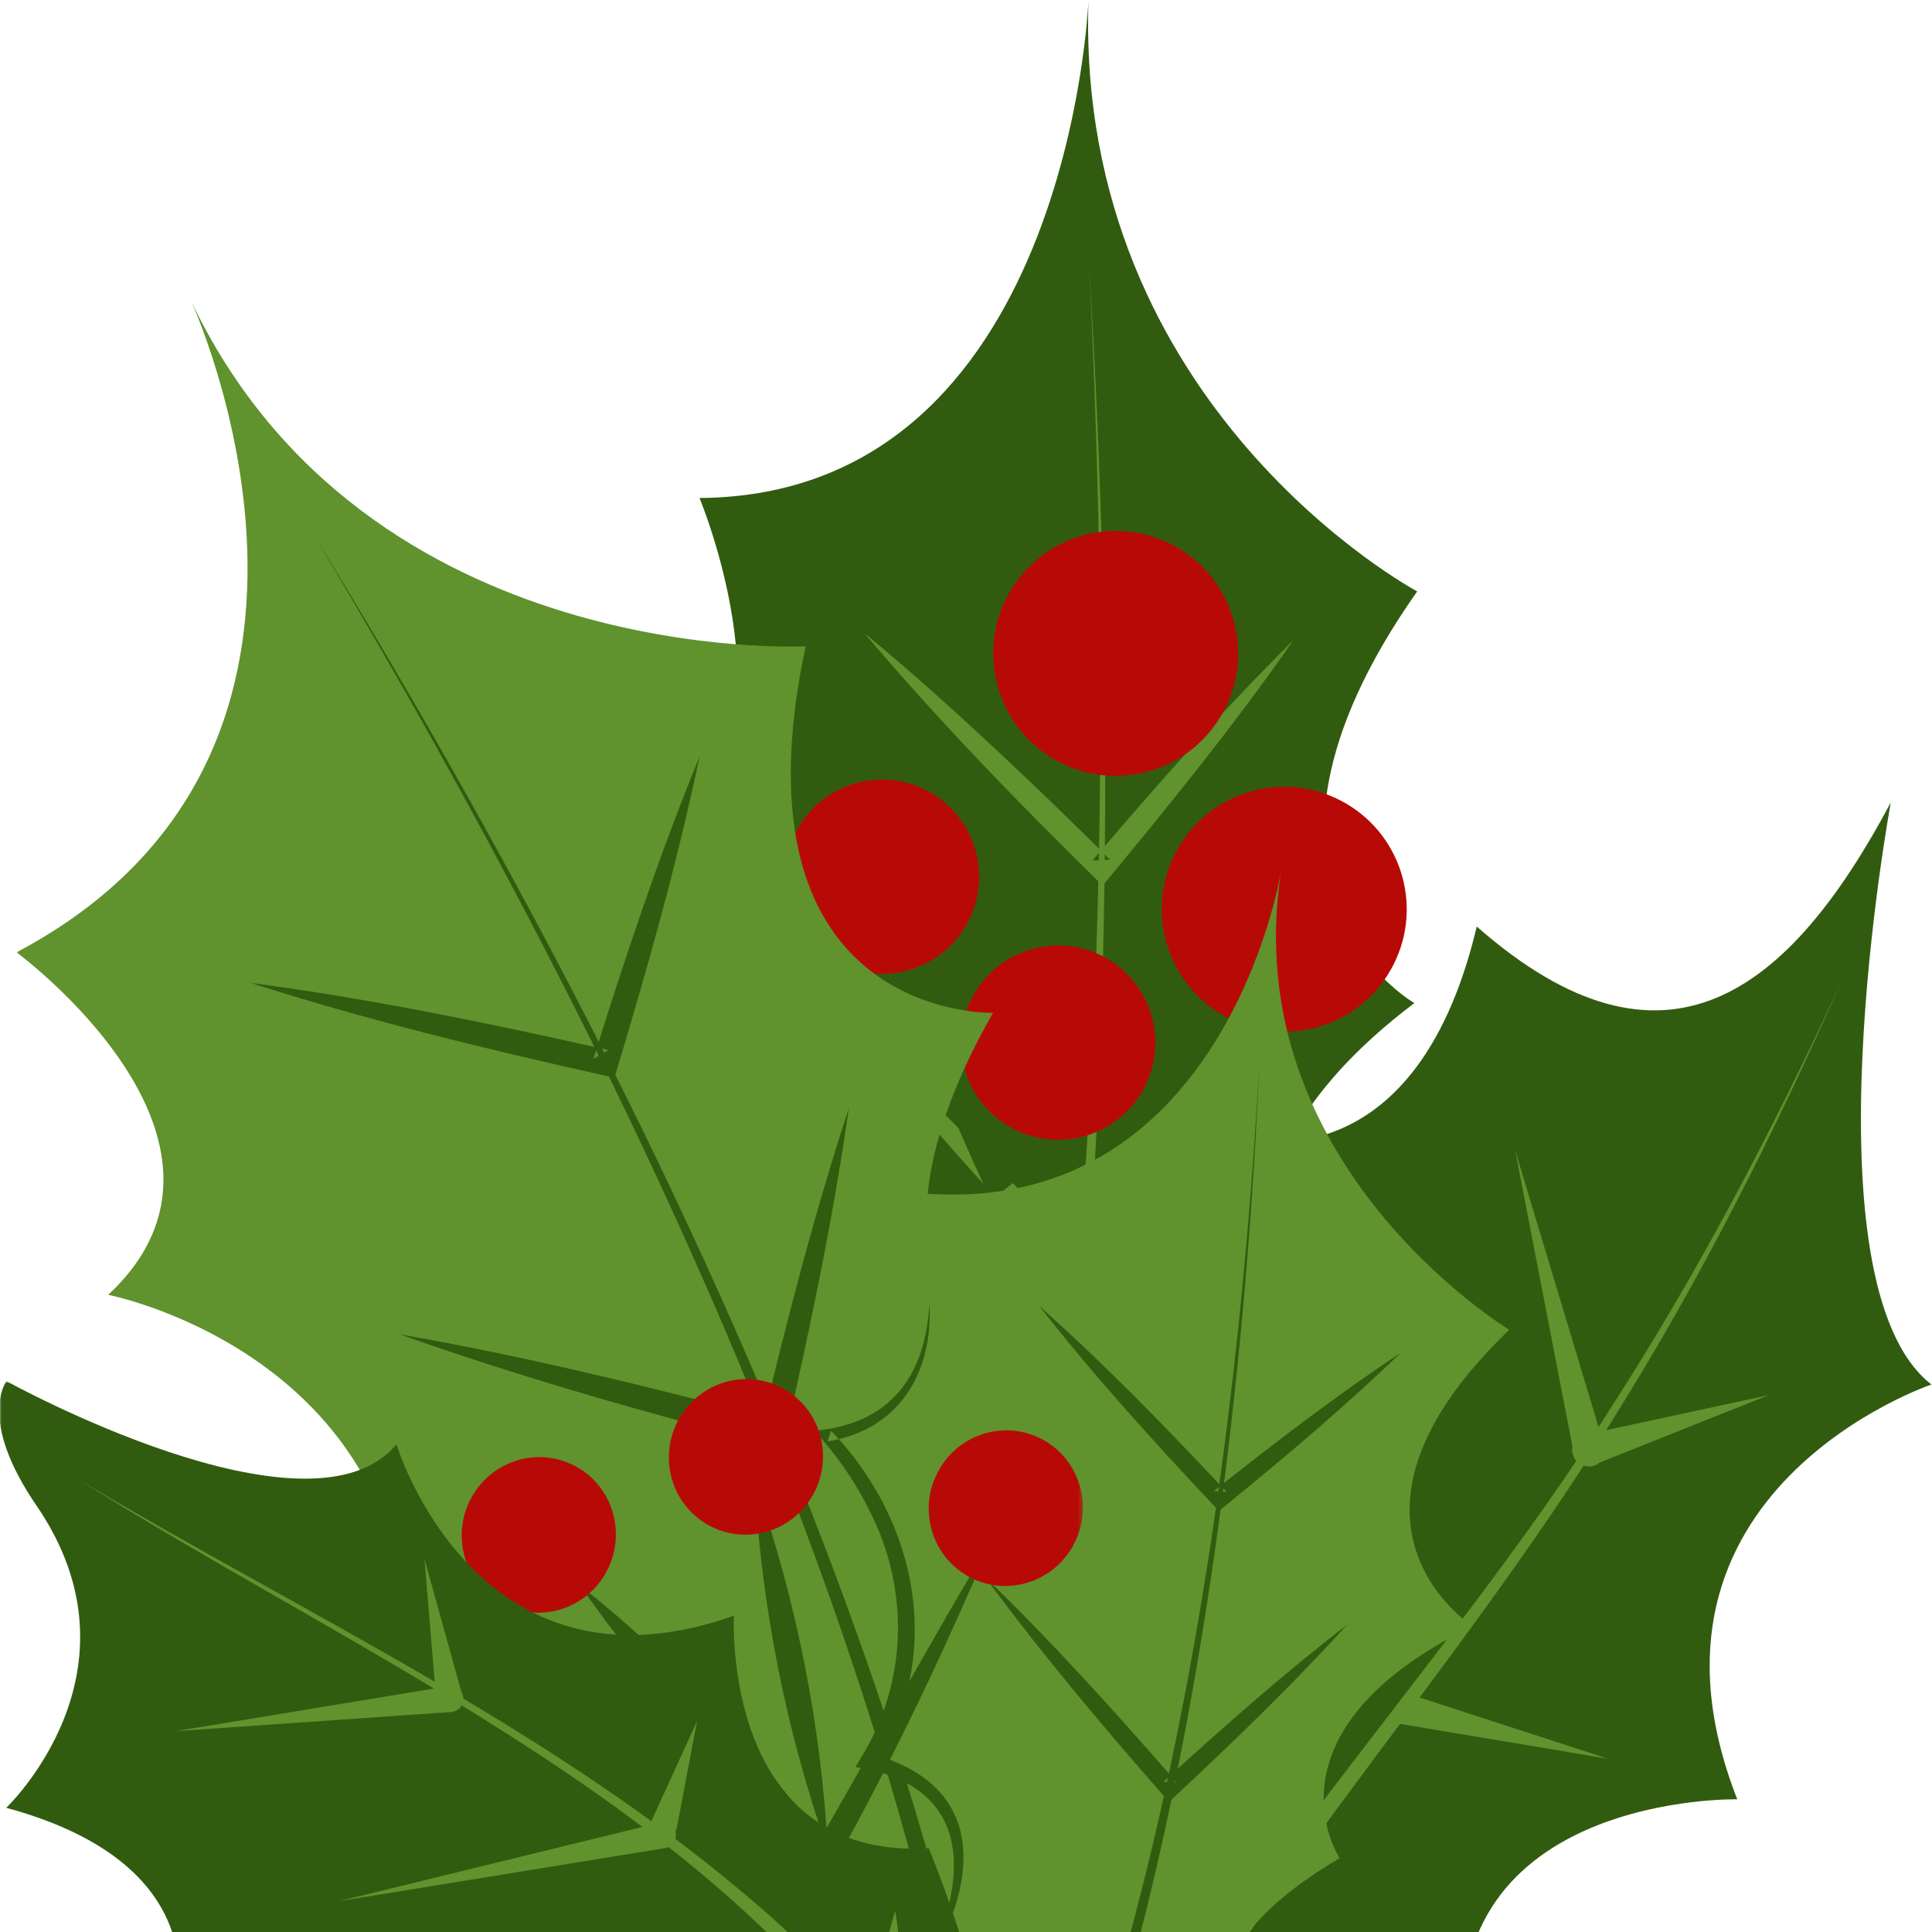
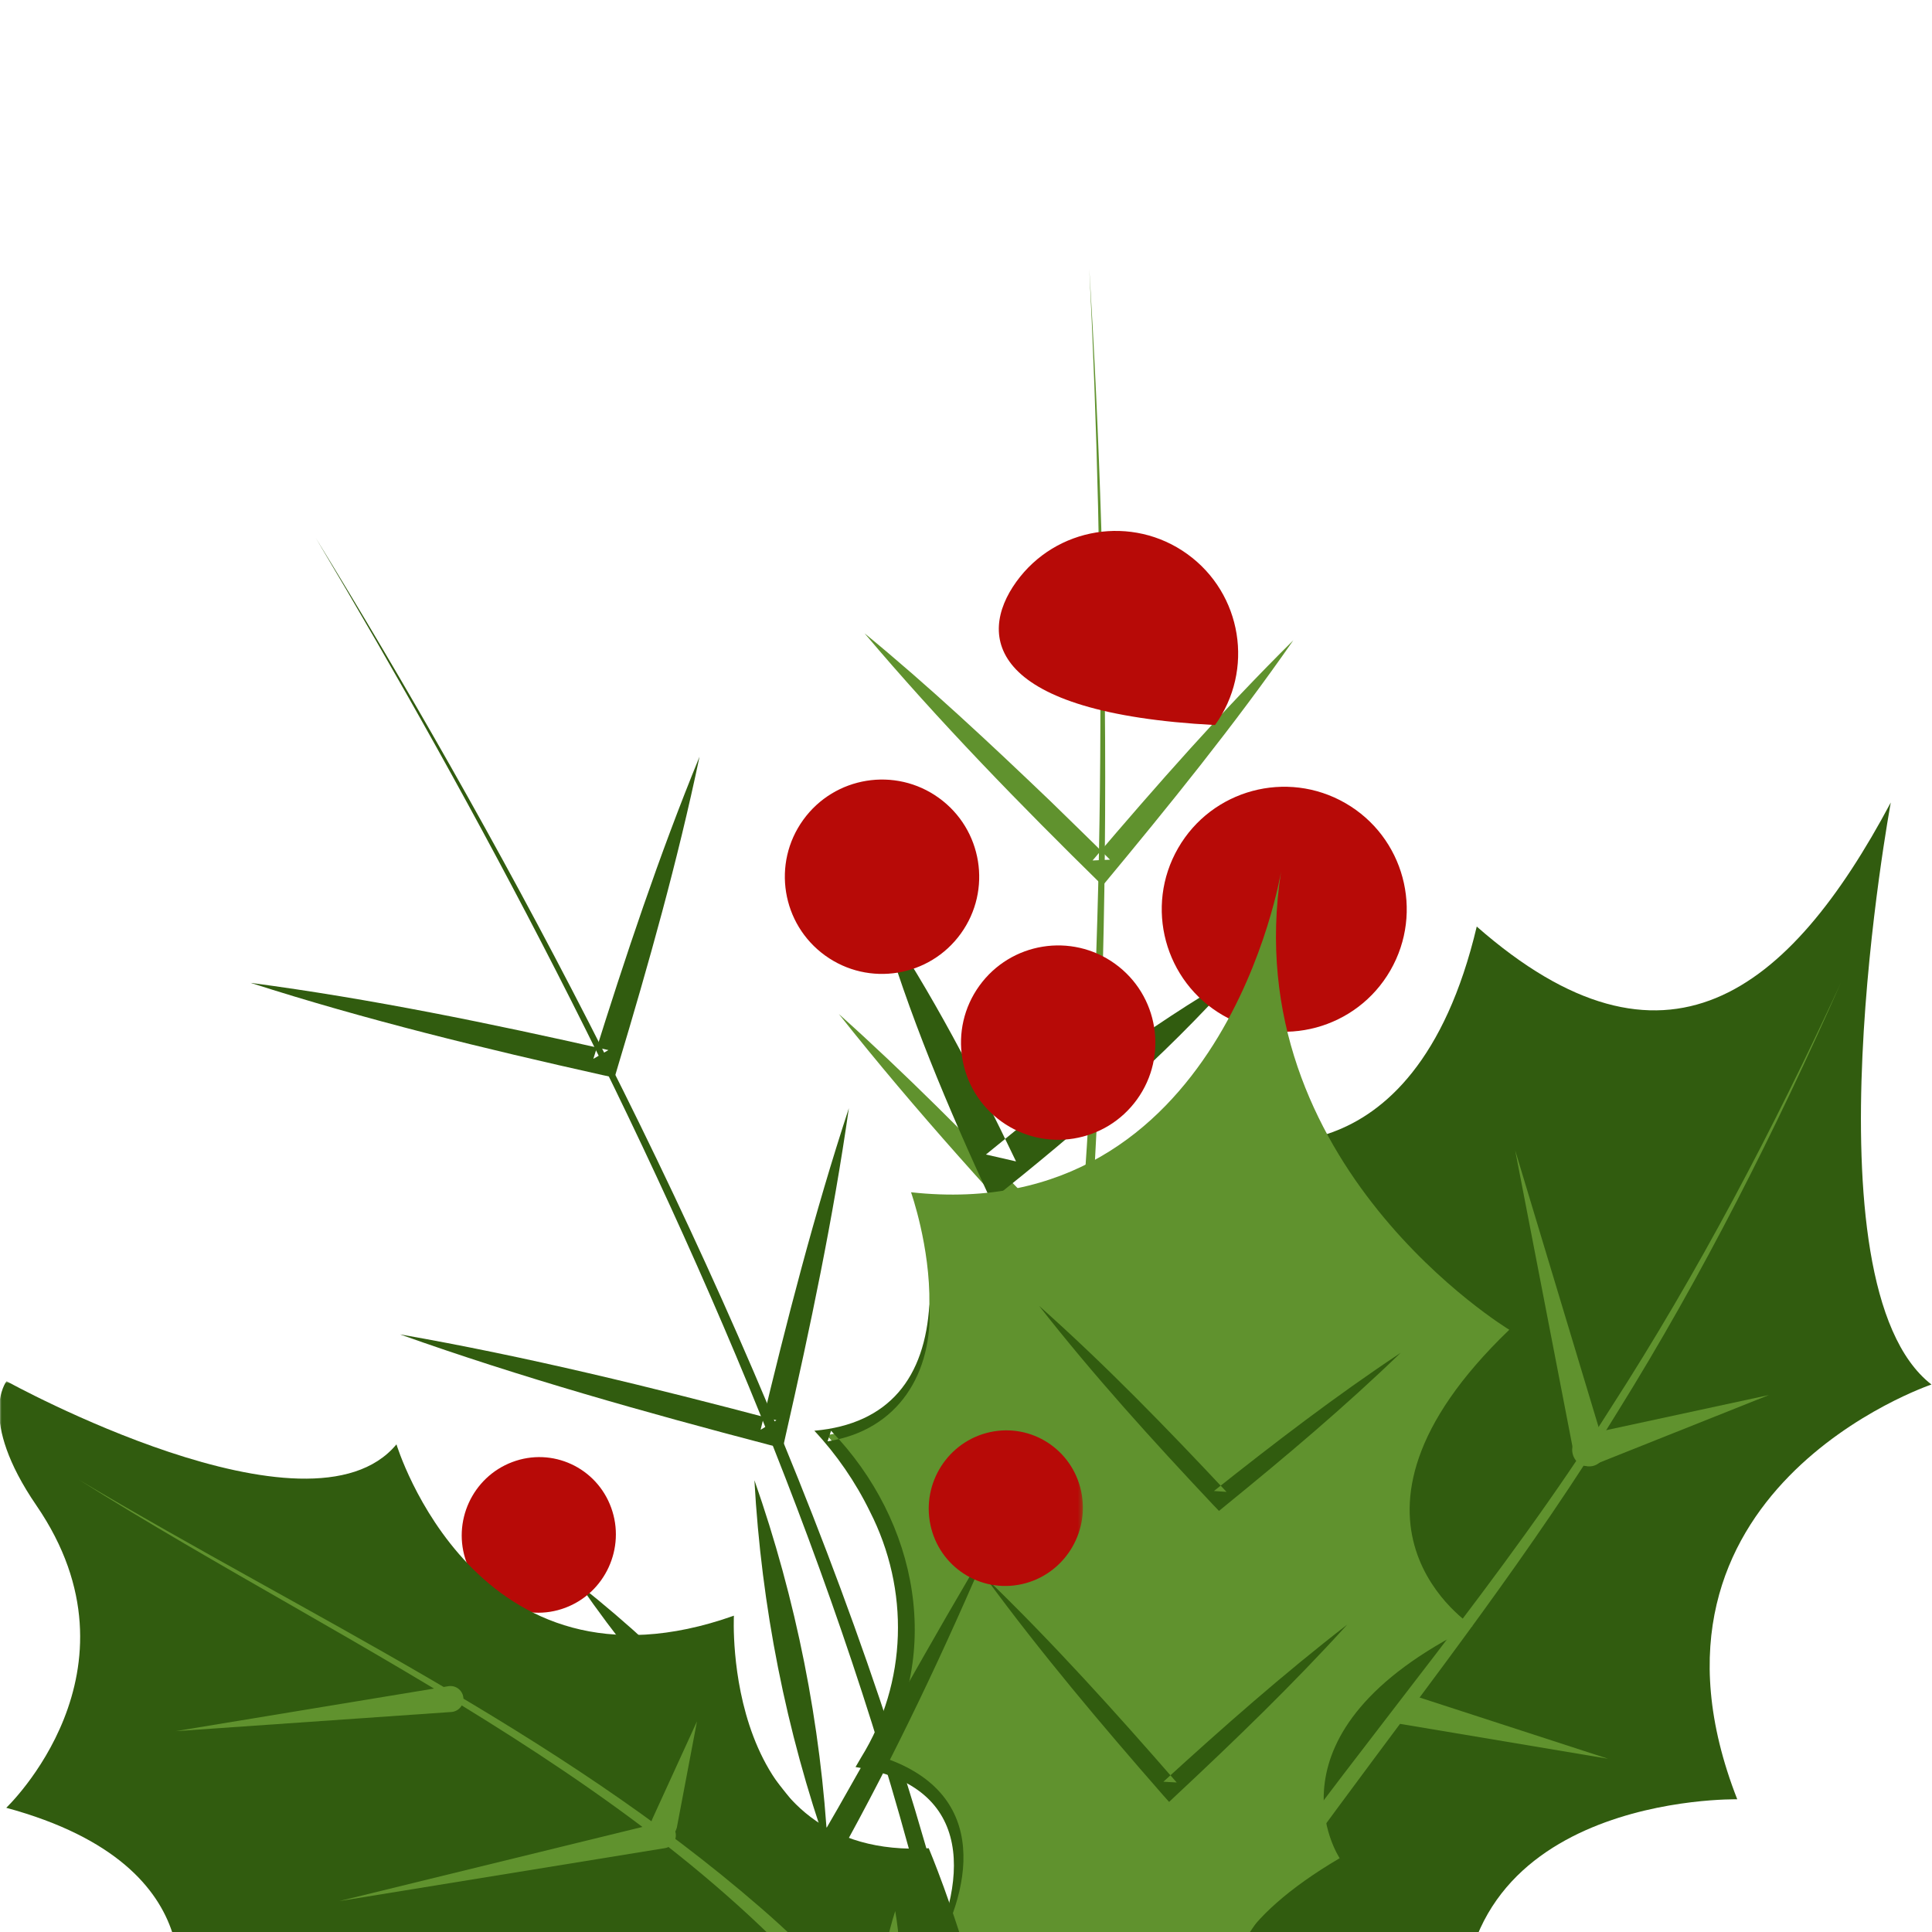
<svg xmlns="http://www.w3.org/2000/svg" xmlns:xlink="http://www.w3.org/1999/xlink" width="447px" height="447px" viewBox="0 0 447 447" version="1.1">
  <title>decoration-19</title>
  <defs>
    <polygon id="path-1" points="-4.99339241e-15 -7.10182454e-14 253.585 -7.10182454e-14 253.585 559.621 -4.99339241e-15 559.621" />
    <polygon id="path-3" points="0 -7.10182454e-14 250.671 -7.10182454e-14 250.671 202.863 0 202.863" />
  </defs>
  <g id="decoration-19" stroke="none" stroke-width="1" fill="none" fill-rule="evenodd">
    <g id="Christmas/Misletoes/Misletoe-6" transform="translate(-0.128, 0.047)">
-       <path d="M251.964,0 C251.964,0 247.517,114.544 161.97,115.174 C161.97,115.174 189.626,181.321 146.76,195.242 C146.76,195.242 191.687,237.201 168.06,297.137 C168.06,297.137 213.262,298.993 188.994,363.219 C188.994,363.219 222.245,415.096 223.145,462.37 C223.145,462.37 273.877,427.125 286.409,381.408 C286.409,381.408 246.12,357.04 298.709,310.455 C298.709,310.455 272.091,273.762 327.368,232.027 C327.368,232.027 279.892,205.085 328.018,136.784 C328.018,136.784 248.875,94.505 251.964,0" id="Fill-1" fill="#315C0F" />
      <path d="M252.158,62.192 C261.241,209.652 259.804,459.855 172.141,581.919 L167.699,578.593 C180.893,561.068 191.319,541.5 200.058,521.277 C254.827,390.374 259.183,203.58 252.158,62.192" id="Fill-2" fill="#60922E" />
      <path d="M200.154,146.476 C214.96,158.631 229.346,172.09 243.173,185.328 C247.759,189.841 252.419,194.279 256.944,198.854 L252.91,199.037 C267.81,181.532 283.015,164.267 299.366,148.086 C285.673,167.784 270.551,186.41 255.24,204.852 C236.209,186.182 217.368,166.864 200.154,146.476" id="Fill-3" fill="#60922E" />
      <path d="M194.216,234.565 C209.447,248.183 224.231,263.117 238.427,277.794 C243.135,282.788 247.932,287.7 252.568,292.761 L248.358,293.016 C262.765,273.592 277.496,254.391 293.429,236.176 C280.297,257.789 265.694,278.444 250.874,298.915 C231.273,278.256 211.907,256.908 194.216,234.565" id="Fill-4" fill="#60922E" />
      <path d="M203.707,211.779 C215.832,229.81 225.851,249.097 235.205,268.665 L228.241,267.068 C246.615,251.996 265.571,237.551 286.205,225.654 C269.099,244.905 249.498,261.701 229.408,277.722 C219.504,256.302 210.249,234.497 203.707,211.779" id="Fill-5" fill="#315C0F" />
-       <path d="M281.243,167.706 C272.089,180.401 254.377,183.272 241.681,174.118 C228.987,164.964 226.116,147.25 235.269,134.555 C244.423,121.861 262.137,118.99 274.831,128.144 C287.526,137.298 290.397,155.01 281.243,167.706" id="Fill-6" fill="#B70A07" />
+       <path d="M281.243,167.706 C228.987,164.964 226.116,147.25 235.269,134.555 C244.423,121.861 262.137,118.99 274.831,128.144 C287.526,137.298 290.397,155.01 281.243,167.706" id="Fill-6" fill="#B70A07" />
      <path d="M321.819,224.464 C314.011,238.028 296.684,242.694 283.119,234.886 C269.555,227.077 264.89,209.751 272.699,196.187 C280.507,182.622 297.833,177.956 311.397,185.765 C324.961,193.573 329.628,210.899 321.819,224.464" id="Fill-7" fill="#B70A07" />
      <path d="M222.436,215.95 C215.174,226.023 201.121,228.3 191.049,221.037 C180.977,213.774 178.699,199.721 185.962,189.649 C193.224,179.576 207.277,177.299 217.349,184.563 C227.421,191.825 229.699,205.878 222.436,215.95" id="Fill-8" fill="#B70A07" />
      <path d="M263.194,254.328 C255.931,264.401 241.879,266.678 231.806,259.416 C221.734,252.153 219.456,238.1 226.719,228.028 C233.983,217.956 248.035,215.678 258.106,222.941 C268.179,230.203 270.456,244.256 263.194,254.328" id="Fill-9" fill="#B70A07" />
      <path d="M236.263,494.385 C210.138,488.301 234.512,423.448 227.652,408.556 C227.652,408.556 290.403,411.497 247.742,344.344 C247.742,344.344 295.092,342.306 286.04,263.005 C286.04,263.005 327.108,276.28 341.798,214.325 C385.239,252.448 414.025,229.848 437.592,185.625 C437.592,185.625 416.966,296.951 447,320.283 C447,320.283 374.124,344.849 402.071,416.251 C402.071,416.251 333.488,414.8 338.734,472.86 C338.734,472.86 273.307,503.014 236.263,494.385" id="Fill-10" fill="#315C0F" />
      <path d="M202.984,614.198 C224.488,552.375 251.409,491.703 290.118,438.571 C317.137,400.675 347.959,365.117 372.813,325.694 C393.038,294.362 410.374,261.231 426.036,227.346 C410.928,261.476 394.116,294.924 374.348,326.666 C354.909,358.472 331.729,388.231 309.668,418.153 C287.565,447.909 267.36,479.622 251.131,512.962 C234.76,546.342 221.703,581.24 209.878,616.502 C208.429,620.919 201.473,619.05 202.984,614.198" id="Fill-11" fill="#60922E" />
      <path d="M366.728,331.93 L409.383,322.721 L368.85,338.884 C363.945,340.633 361.676,333.221 366.728,331.93" id="Fill-12" fill="#60922E" />
      <path d="M350.684,266.086 L371.318,334.537 C371.898,336.461 370.809,338.491 368.885,339.072 C366.838,339.701 364.656,338.381 364.261,336.278 L350.684,266.086" id="Fill-13" fill="#60922E" />
      <polyline id="Fill-14" fill="#60922E" points="325.404 391.673 372.168 406.866 323.674 398.734 325.404 391.673" />
      <path d="M276.823,412.44 C280.142,428.886 281.721,445.611 282.802,462.322 L279.355,458.911 C286.298,459.032 293.229,459.457 300.149,460.218 C307.126,461.057 314.038,462.093 320.85,464.04 C313.913,465.475 306.942,465.996 299.922,466.315 C291.869,466.617 283.785,466.398 275.755,465.885 C275.119,448.079 274.986,430.198 276.823,412.44" id="Fill-15" fill="#60922E" />
      <g id="Group-19" transform="translate(3.96, 69.399)">
        <mask id="mask-2" fill="white">
          <use xlink:href="#path-1" />
        </mask>
        <g id="Clip-17" />
-         <path d="M40.289,-7.10182454e-14 C40.289,-7.10182454e-14 88.619,103.98 -4.99339241e-15,150.891 C-4.99339241e-15,150.891 59.321,194.56 21.205,230.132 C21.205,230.132 87.297,242.993 90.449,308.943 C90.449,308.943 138.285,286.096 142.754,356.198 C142.754,356.198 201.295,384.18 224.084,425.613 C224.084,425.613 260.516,366.87 252.408,319.54 C252.408,319.54 199.27,319.764 232.39,249.961 C232.39,249.961 187.764,231.847 225.919,164.889 C225.919,164.889 164.123,166.722 182.566,80.081 C182.566,80.081 80.767,85.474 40.289,-7.10182454e-14" id="Fill-16" fill="#60922E" mask="url(#mask-2)" />
        <path d="M69.241,55.043 C149.473,185.713 260.526,404.51 226.182,559.696 L220.345,558.272 C225.666,536.796 227.678,514.529 227.616,492.3 C224.125,344.944 143.879,180.331 69.241,55.043" id="Fill-18" fill="#315C0F" mask="url(#mask-2)" />
      </g>
      <path d="M58.116,227.356 C85.868,231.018 113.618,236.744 140.896,242.909 L137.408,244.934 C144.797,221.361 152.596,197.901 161.974,175.026 C156.9,199.223 150.195,223.019 143.084,246.677 L142.316,249.279 L139.596,248.703 C112.303,242.609 84.767,235.915 58.116,227.356" id="Fill-20" fill="#315C0F" />
      <path d="M92.668,308.683 C121.91,313.787 151.088,320.96 179.761,328.547 L176.114,330.743 C182.101,305.734 188.506,280.808 196.525,256.355 C192.892,281.831 187.601,307.017 181.897,332.093 L181.241,335.04 L178.249,334.289 C149.559,326.773 120.631,318.643 92.668,308.683" id="Fill-21" fill="#315C0F" />
      <path d="M296.519,201.623 C296.519,201.623 283.203,283.716 210.91,275.803 C210.91,275.803 228.744,326.166 191.382,332.003 C191.382,332.003 225.822,366.628 200.867,407.501 C200.867,407.501 238.885,413.259 213.031,457.161 C213.031,457.161 236.782,497.79 233.597,531.939 C233.597,531.939 279.38,511.507 293.779,479.794 C293.779,479.794 261.788,458.296 310.085,429.876 C310.085,429.876 290.67,400.835 340.832,376.173 C340.832,376.173 302.989,352.116 349.33,307.614 C349.33,307.614 286.024,269.41 296.519,201.623" id="Fill-22" fill="#60922E" />
      <path d="M215.156,301.713 C216.055,317.601 208.004,330.871 191.605,333.428 L192.406,330.985 C212.61,351.931 218.771,383.351 202.377,408.422 L201.132,405.753 C203.976,406.311 206.491,407.188 208.996,408.377 C230.247,418.529 223.813,441.474 213.031,457.161 C223.374,438.179 227.107,414.826 200.603,409.249 L198.07,408.785 L199.358,406.579 C210.09,389.254 210.617,367.713 201.377,349.633 C198.053,342.822 193.672,336.464 188.541,330.978 C205.935,329.419 214.164,318.62 215.156,301.713" id="Fill-23" fill="#315C0F" />
-       <path d="M291.493,246.451 C286.619,357.141 263.736,534.538 180.273,613.284 L177.35,610.053 C189.267,599.298 199.508,586.729 208.49,573.348 C266.006,485.18 285.569,350.565 291.493,246.451" id="Fill-24" fill="#315C0F" />
      <path d="M240.543,302.089 C255.771,315.637 269.98,330.26 283.905,345.125 L280.987,344.921 C295.018,333.778 309.251,322.869 324.19,312.955 C311.297,325.415 297.583,336.97 283.684,348.277 L282.164,349.526 L280.766,348.073 C266.805,333.241 253.106,318.14 240.543,302.089" id="Fill-25" fill="#315C0F" />
      <path d="M228.178,364.976 C243.715,380.003 258.191,396.063 272.375,412.355 L269.292,412.188 C283.067,399.612 297.057,387.256 311.826,375.842 C299.274,389.656 285.844,402.621 272.214,415.353 L270.62,416.855 L269.131,415.187 C254.91,398.925 240.96,382.407 228.178,364.976" id="Fill-26" fill="#315C0F" />
      <path d="M174.676,342.425 C184.331,369.984 190.099,398.866 191.676,428.028 C181.989,400.477 176.284,371.581 174.676,342.425" id="Fill-27" fill="#315C0F" />
      <path d="M191.675,428.028 C169.771,410.62 150.274,389.832 134.38,366.803 C156.307,384.186 175.757,405.017 191.675,428.028" id="Fill-28" fill="#315C0F" />
      <path d="M148.275,494.704 C158.146,485.857 168.899,476.952 175.241,465.324 C180.092,456.778 180.556,445.954 184.259,436.577 C185.548,433.251 187.132,430.034 188.947,426.991 C195.826,415.388 202.342,403.429 209.033,391.596 C215.752,379.769 222.466,367.927 229.541,356.263 C218.839,381.407 207.247,405.987 193.931,429.897 C188.683,438.513 187.166,448.454 184.192,458.113 C178.613,475.189 163.178,486.301 148.275,494.704" id="Fill-29" fill="#315C0F" />
      <path d="M130.919,371.939 C121.671,375.422 111.43,370.697 108.044,361.387 C104.658,352.076 109.409,341.705 118.657,338.222 C127.904,334.739 138.145,339.464 141.531,348.774 C144.918,358.086 140.165,368.457 130.919,371.939" id="Fill-30" fill="#B70A07" />
-       <path d="M176.415,354.611 C166.783,356.743 157.316,350.598 155.271,340.888 C153.227,331.179 159.379,321.581 169.013,319.449 C178.647,317.318 188.113,323.462 190.157,333.172 C192.201,342.881 186.049,352.48 176.415,354.611" id="Fill-31" fill="#B70A07" />
      <g id="Group-35" transform="translate(0, 319.517)">
        <mask id="mask-4" fill="white">
          <use xlink:href="#path-3" />
        </mask>
        <g id="Clip-33" />
        <path d="M236.539,46.955 C226.905,49.086 217.439,42.942 215.395,33.233 C213.35,23.523 219.503,13.924 229.135,11.793 C238.769,9.663 248.235,15.806 250.279,25.516 C252.323,35.225 246.171,44.824 236.539,46.955" id="Fill-32" fill="#B70A07" mask="url(#mask-4)" />
        <path d="M230.077,193.256 C224.361,214.67 171.445,192.827 158.966,198.098 C158.966,198.098 163.052,146.352 106.466,179.811 C106.466,179.811 106.035,140.651 40.303,146.032 C40.303,146.032 52.351,112.467 1.573,98.697 C1.573,98.697 34.849,67.13 8.563,28.768 C-5.241,8.622 1.64,-7.10182454e-14 1.64,-7.10182454e-14 C1.64,-7.10182454e-14 71.796,38.799 91.858,14.611 C91.858,14.611 110.221,75.447 169.929,54.251 C169.929,54.251 166.918,110.855 215.006,108.056 C215.006,108.056 238.18,162.889 230.077,193.256" id="Fill-34" fill="#315C0F" mask="url(#mask-4)" />
      </g>
      <path d="M232.015,610.052 C237.47,564.616 231.569,516.087 204.553,478.012 C159.771,415.555 82.04,382.431 18.353,342.296 C71.644,374.053 128.803,400.281 176.038,441.269 C228.012,486.138 244.858,543.667 237.987,610.688 C237.537,614.597 231.631,614.095 232.015,610.052" id="Fill-36" fill="#60922E" />
-       <path d="M100.987,392.521 L98.34,360.682 L106.899,391.463 C107.904,395.696 101.517,396.845 100.987,392.521" id="Fill-37" fill="#60922E" />
      <path d="M40.725,400.488 L103.857,390.085 C105.496,389.813 107.043,390.923 107.313,392.562 C107.609,394.297 106.309,395.937 104.554,396.05 L40.725,400.488" id="Fill-38" fill="#60922E" />
      <path d="M151.019,420.886 L161.387,398.217 L156.742,422.709 C155.72,427.066 149.332,425.037 151.019,420.886" id="Fill-39" fill="#60922E" />
      <path d="M78.559,439.814 L152.775,421.664 C154.388,421.269 156.015,422.257 156.409,423.869 C156.832,425.56 155.692,427.277 153.972,427.549 L78.559,439.814" id="Fill-40" fill="#60922E" />
      <path d="M163.472,477.109 C177.142,474.804 190.998,473.943 204.825,473.489 L201.918,476.246 C202.202,470.514 202.734,464.8 203.549,459.106 C204.453,453.368 205.444,447.684 207.249,442.111 C208.271,447.88 208.468,453.645 208.575,459.454 C208.613,466.114 208.217,472.783 207.583,479.402 C192.862,479.457 178.089,479.092 163.472,477.109" id="Fill-41" fill="#60922E" />
    </g>
  </g>
</svg>